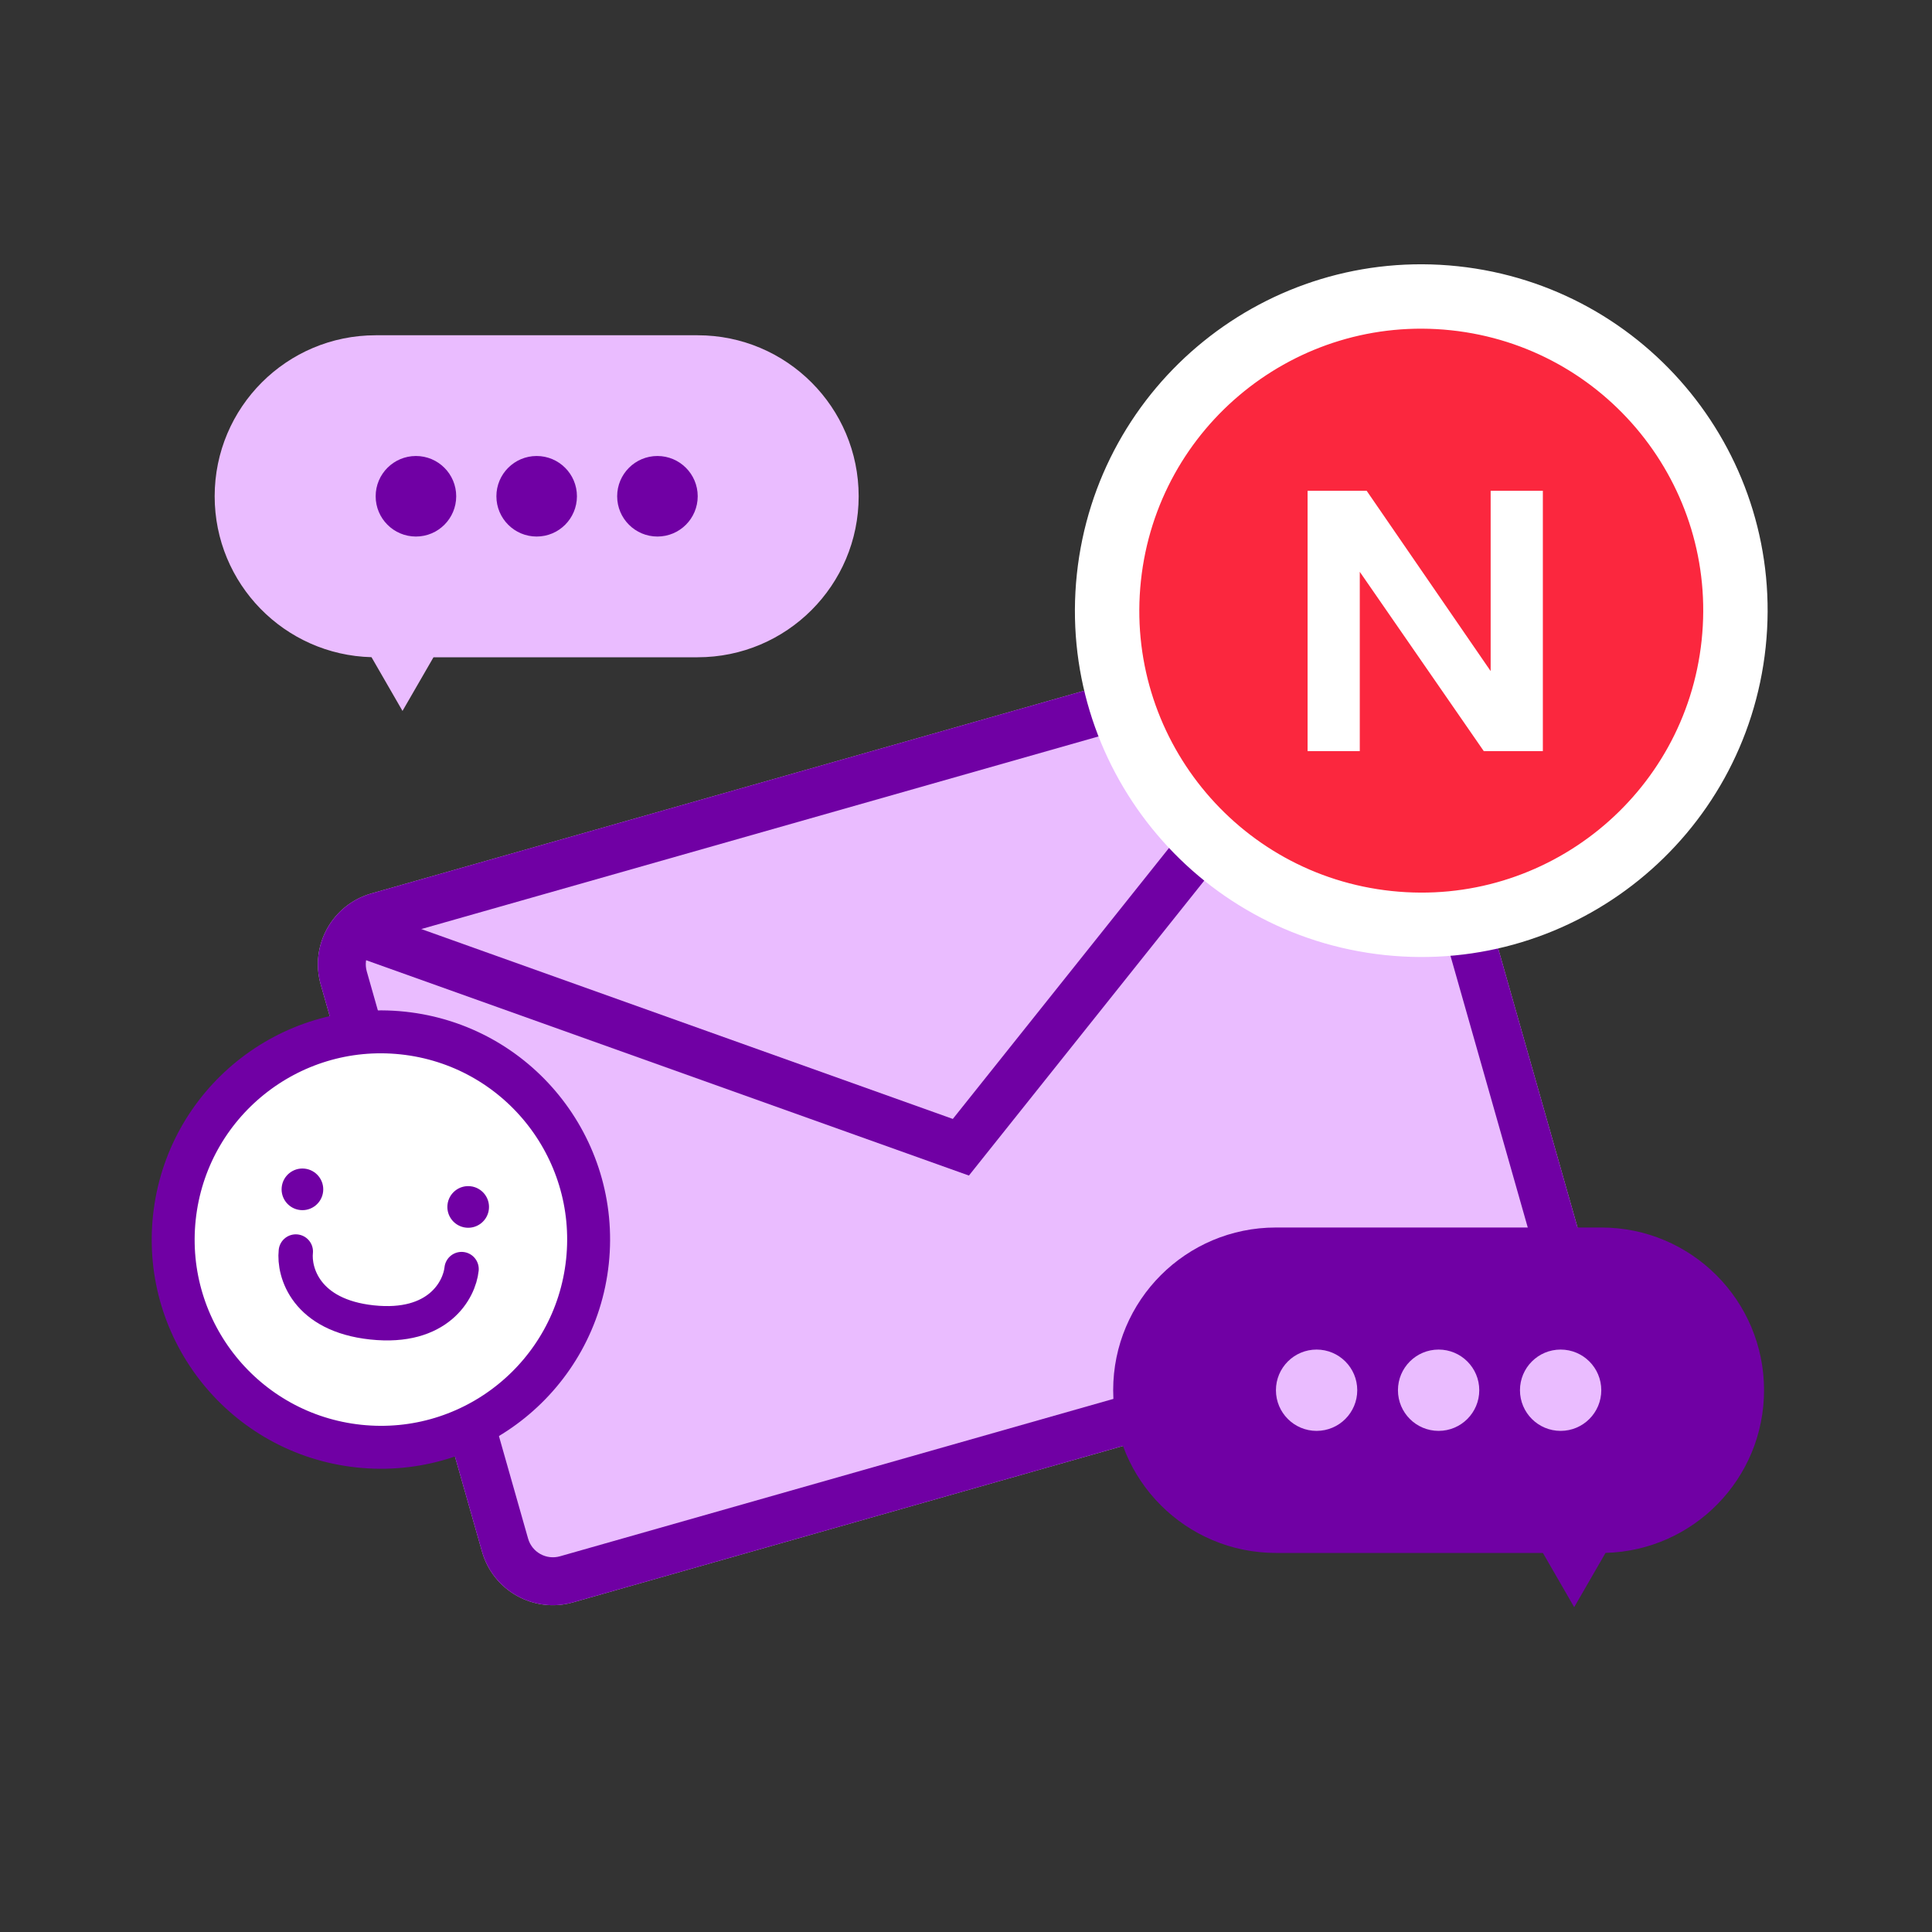
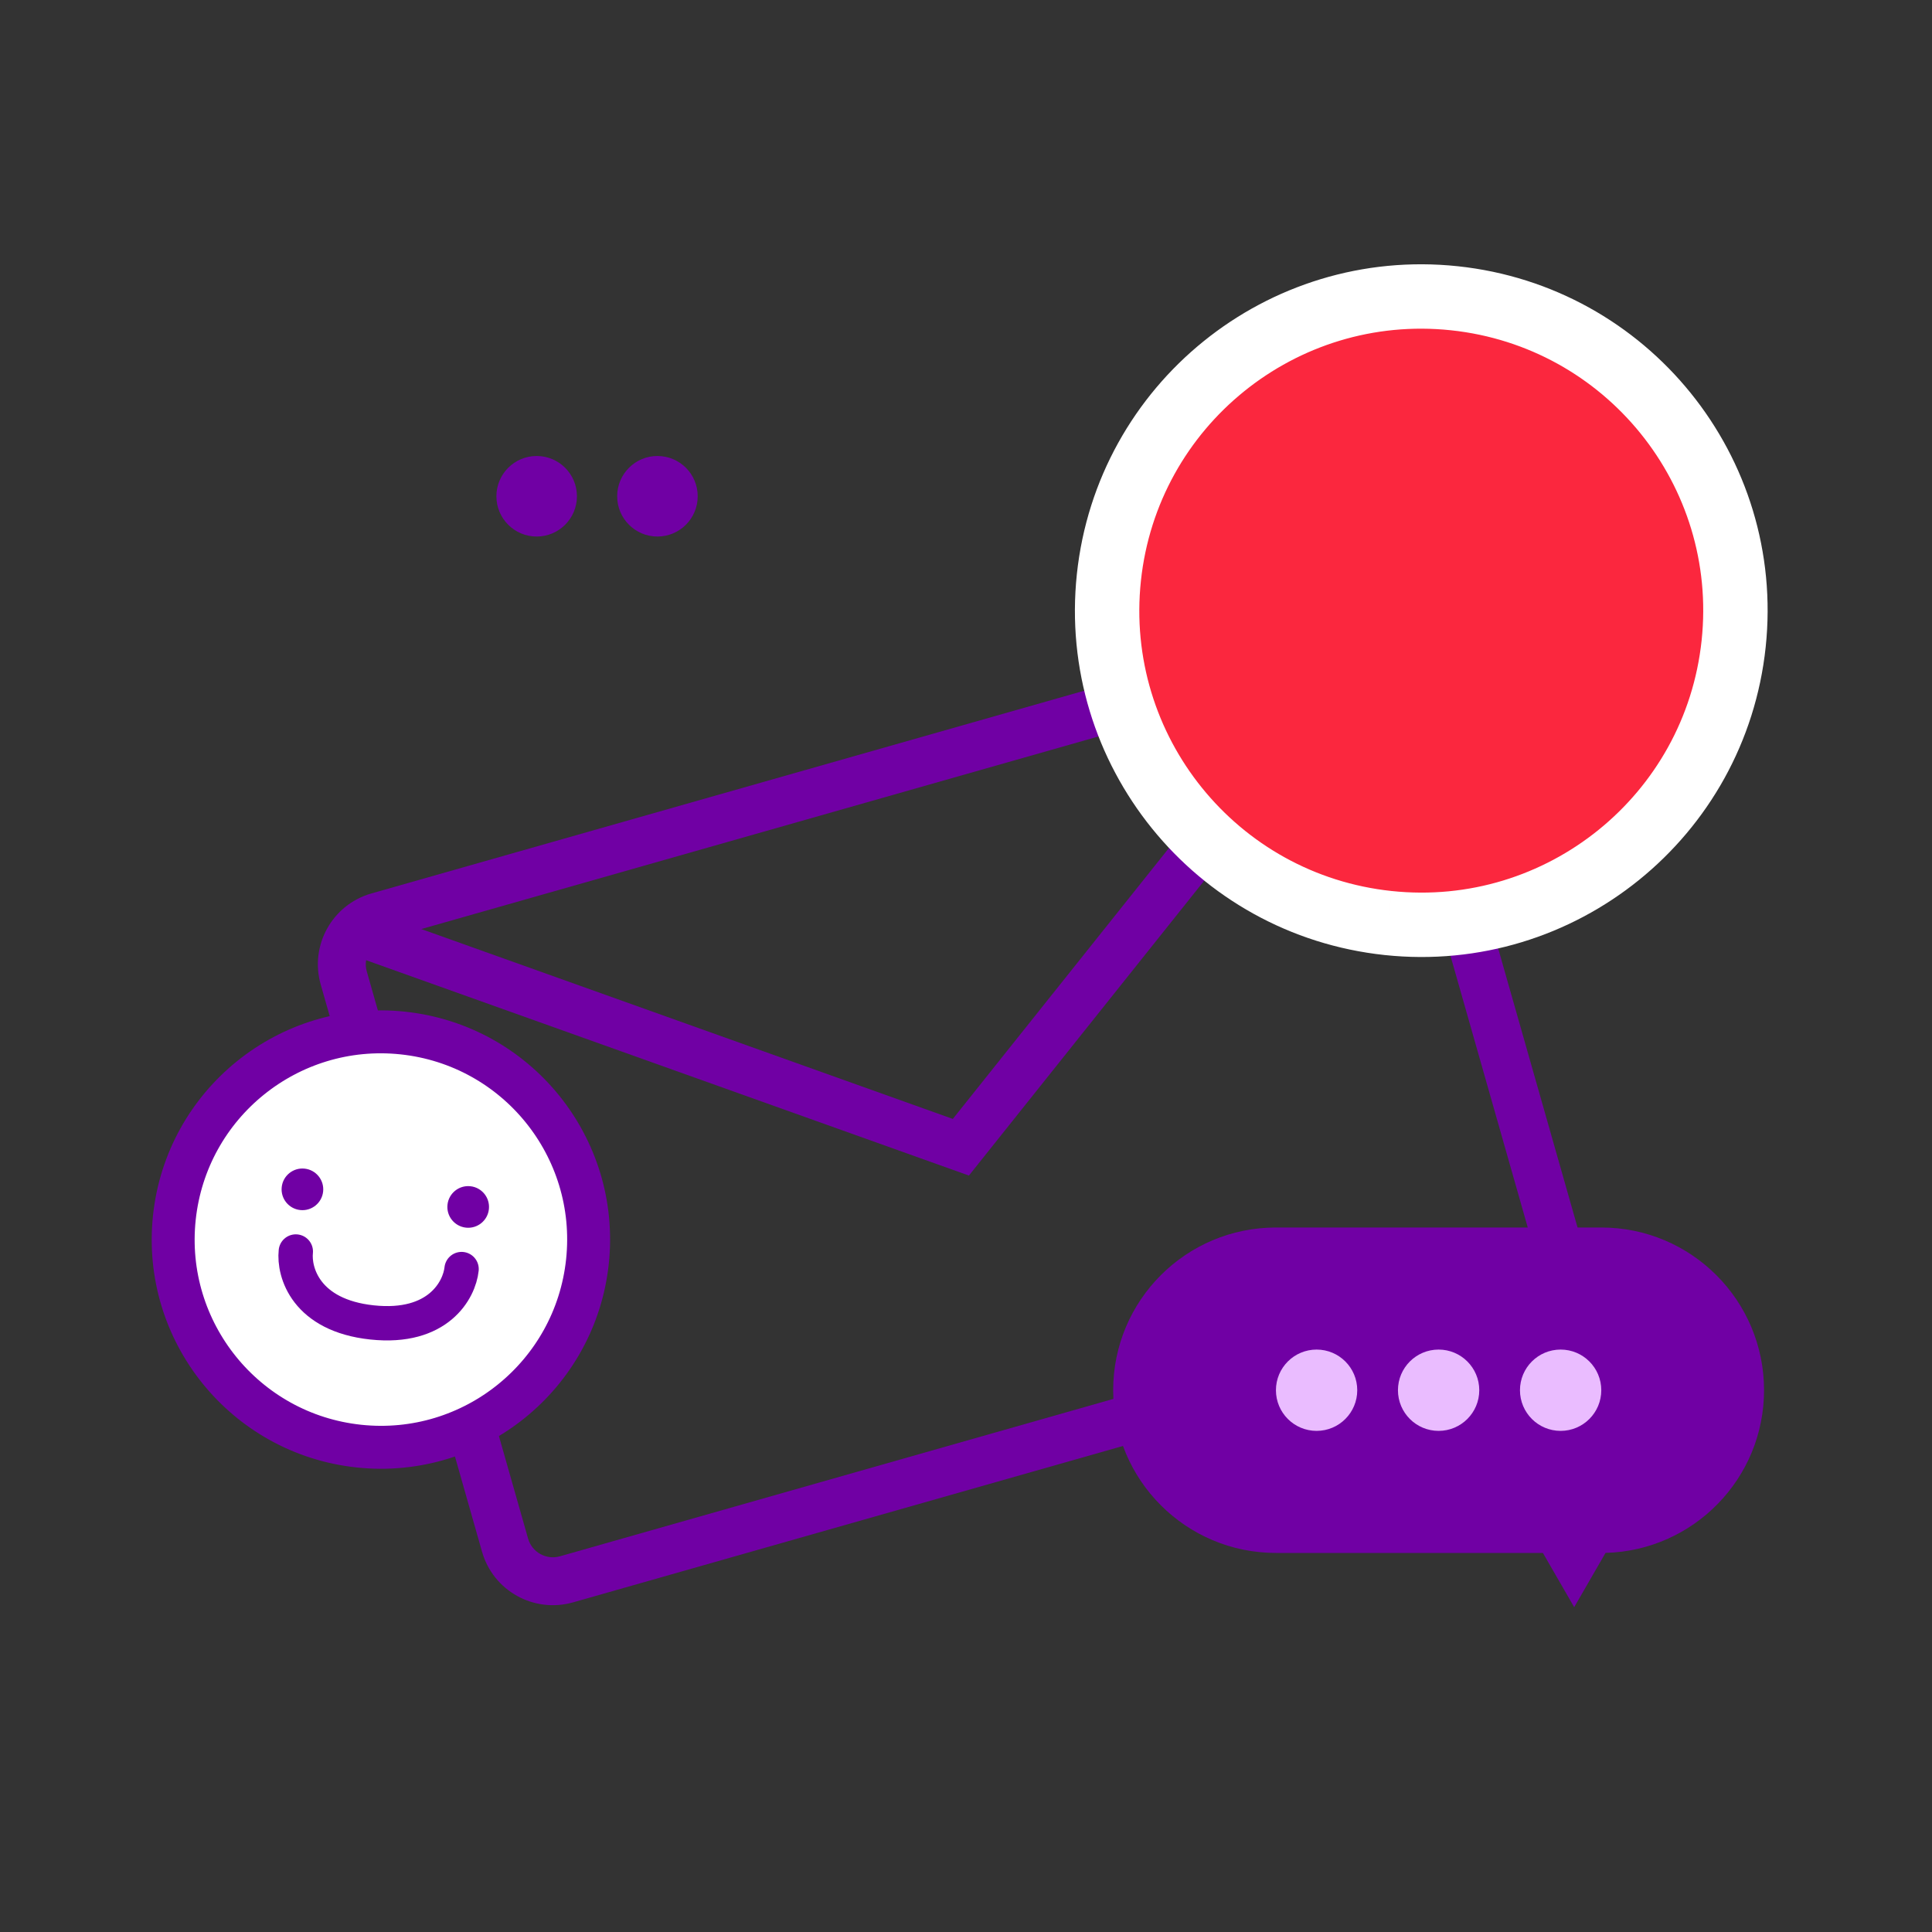
<svg xmlns="http://www.w3.org/2000/svg" width="45" height="45" viewBox="0 0 45 45" fill="none">
  <rect x="0" y="0" width="45" height="45" fill="#333333" stroke="none" />
-   <path fill-rule="evenodd" clip-rule="evenodd" d="M8.75 7.809C6.679 7.809 5 9.488 5 11.559C5 13.597 6.627 15.256 8.653 15.307L9.375 16.559L10.097 15.309H16.25C18.321 15.309 20 13.63 20 11.559C20 9.488 18.321 7.809 16.25 7.809H8.75Z" fill="#EABCFF" />
-   <circle cx="9.688" cy="11.559" r="0.938" fill="#7000A4" />
  <circle cx="12.5" cy="11.559" r="0.938" fill="#7000A4" />
  <circle cx="15.313" cy="11.559" r="0.938" fill="#7000A4" />
-   <path d="M7.47 22.931C7.21 22.019 7.739 21.069 8.651 20.81L30.943 14.47C31.855 14.21 32.805 14.739 33.064 15.651L36.821 28.861C37.081 29.773 36.552 30.723 35.64 30.982L13.348 37.322C12.436 37.582 11.486 37.053 11.227 36.141L7.47 22.931Z" fill="#EABCFF" />
  <path fill-rule="evenodd" clip-rule="evenodd" d="M31.248 15.543L8.957 21.883C8.637 21.974 8.452 22.306 8.543 22.626L12.3 35.836C12.391 36.155 12.723 36.34 13.043 36.249L35.334 29.909C35.654 29.818 35.839 29.486 35.748 29.166L31.991 15.957C31.9 15.637 31.567 15.452 31.248 15.543ZM8.651 20.81C7.739 21.069 7.21 22.019 7.47 22.931L11.227 36.141C11.486 37.053 12.436 37.582 13.348 37.322L35.64 30.982C36.552 30.723 37.081 29.773 36.821 28.861L33.064 15.651C32.805 14.739 31.855 14.21 30.943 14.47L8.651 20.81Z" fill="#7000A4" />
  <path fill-rule="evenodd" clip-rule="evenodd" d="M7.948 21.565C8.052 21.275 8.371 21.124 8.661 21.228L22.193 26.062L31.154 14.83C31.347 14.589 31.698 14.55 31.939 14.742C32.179 14.934 32.219 15.285 32.027 15.526L22.568 27.381L8.286 22.279C7.995 22.175 7.844 21.855 7.948 21.565Z" fill="#7000A4" />
  <path fill-rule="evenodd" clip-rule="evenodd" d="M37.298 28.591C39.391 28.591 41.088 30.288 41.088 32.381C41.088 34.441 39.444 36.117 37.396 36.17L36.666 37.434L35.937 36.171H29.718C27.625 36.171 25.928 34.474 25.928 32.381C25.928 30.288 27.625 28.591 29.718 28.591H37.298Z" fill="#7000A4" />
  <circle cx="30.666" cy="32.381" r="0.947" fill="#EABCFF" />
  <circle cx="33.508" cy="32.381" r="0.947" fill="#EABCFF" />
  <circle cx="36.35" cy="32.381" r="0.947" fill="#EABCFF" />
-   <path d="M32.332 21.499C36.35 21.926 39.954 19.014 40.38 14.995C40.807 10.977 37.895 7.374 33.876 6.947C29.858 6.521 26.255 9.433 25.828 13.451C25.402 17.47 28.314 21.073 32.332 21.499Z" fill="#FB273E" stroke="white" stroke-width="1.5" />
-   <path d="M35.936 11.431V17.495H34.56L31.672 13.319V17.495H30.456V11.431H31.832L34.72 15.631V11.431H35.936Z" fill="white" />
+   <path d="M32.332 21.499C36.35 21.926 39.954 19.014 40.38 14.995C40.807 10.977 37.895 7.374 33.876 6.947C29.858 6.521 26.255 9.433 25.828 13.451C25.402 17.47 28.314 21.073 32.332 21.499" fill="#FB273E" stroke="white" stroke-width="1.5" />
  <circle cx="8.872" cy="28.872" r="4.838" transform="rotate(6.058 8.872 28.872)" fill="white" stroke="#7000A4" />
  <circle cx="7.044" cy="27.702" r="0.485" transform="rotate(6.058 7.044 27.702)" fill="#7000A4" />
  <circle cx="10.905" cy="28.112" r="0.485" transform="rotate(6.058 10.905 28.112)" fill="#7000A4" />
  <path d="M6.89 29.15C6.839 29.632 7.123 30.638 8.667 30.802C10.211 30.966 10.7 30.042 10.751 29.559" stroke="#7000A4" stroke-width="0.8" stroke-linecap="round" />
</svg>